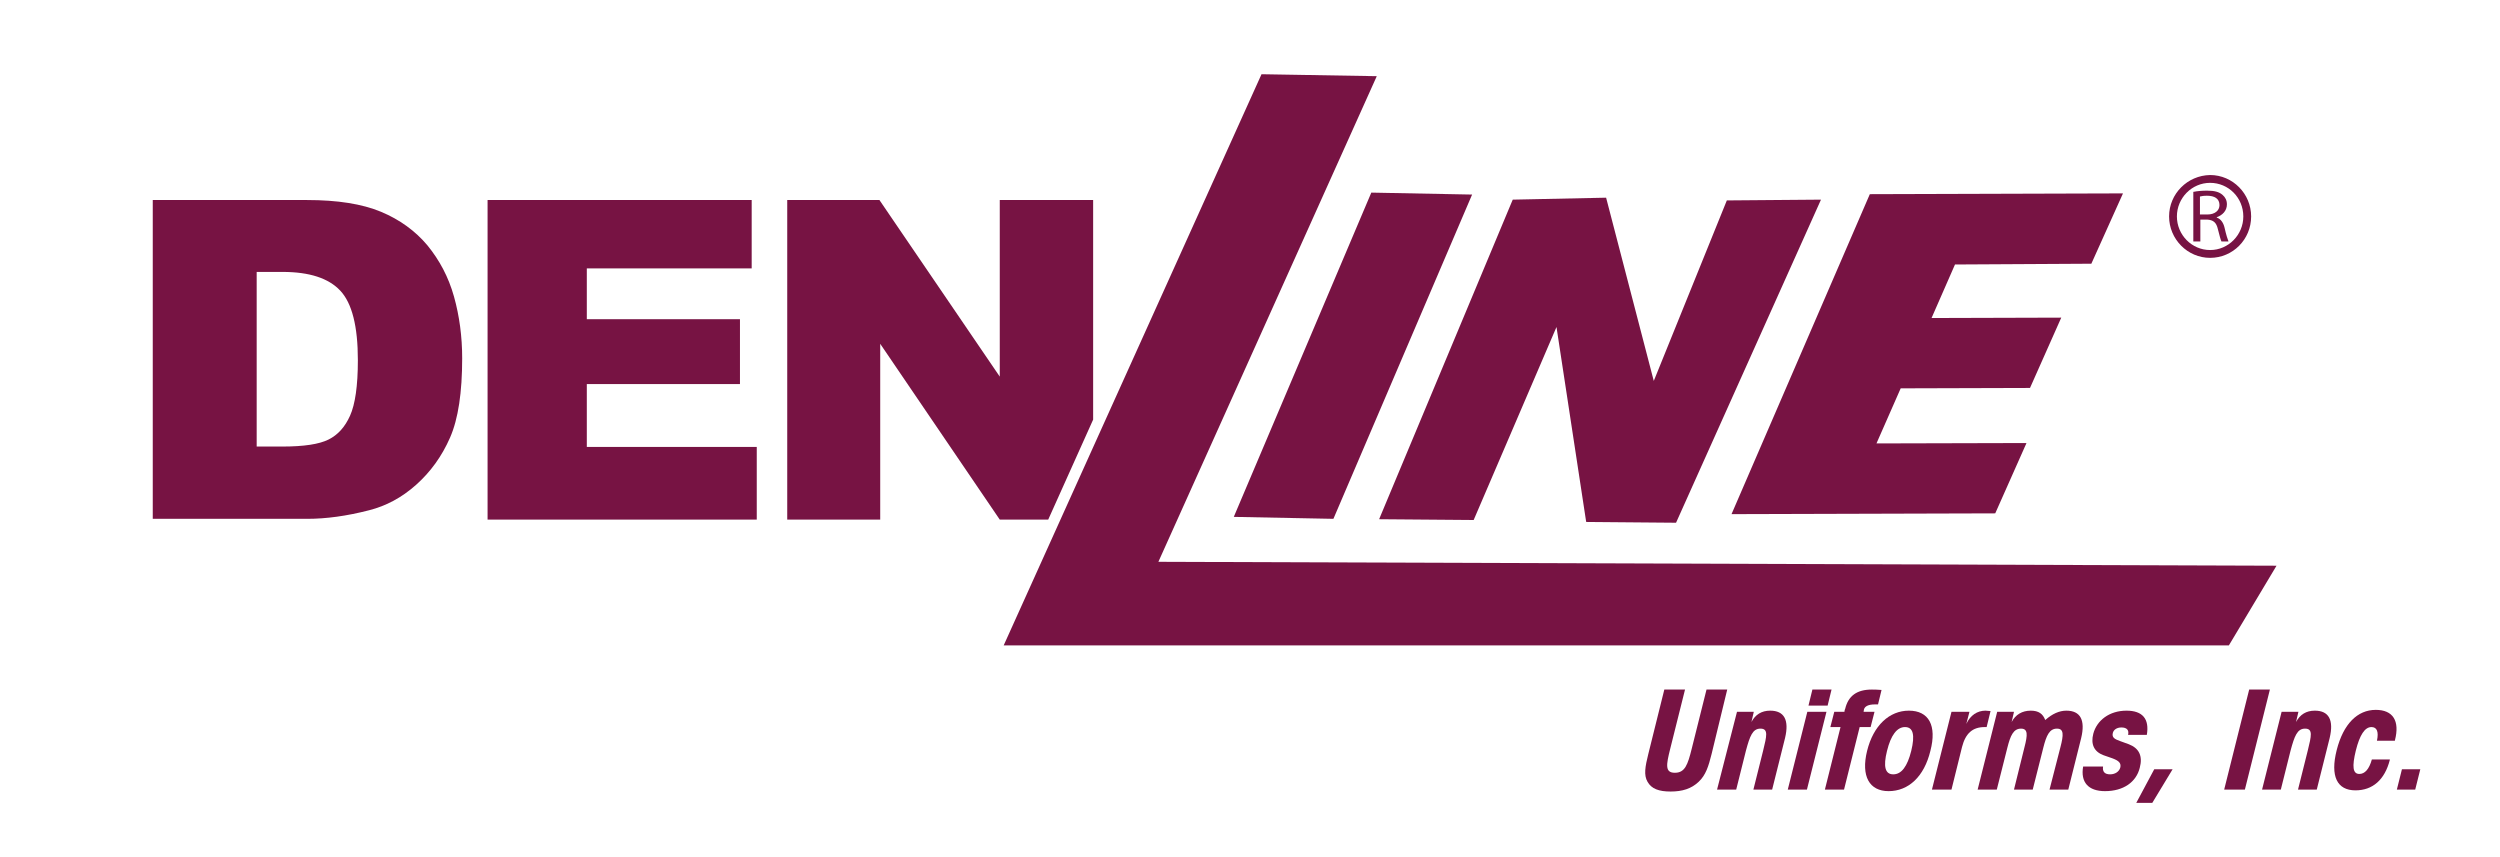
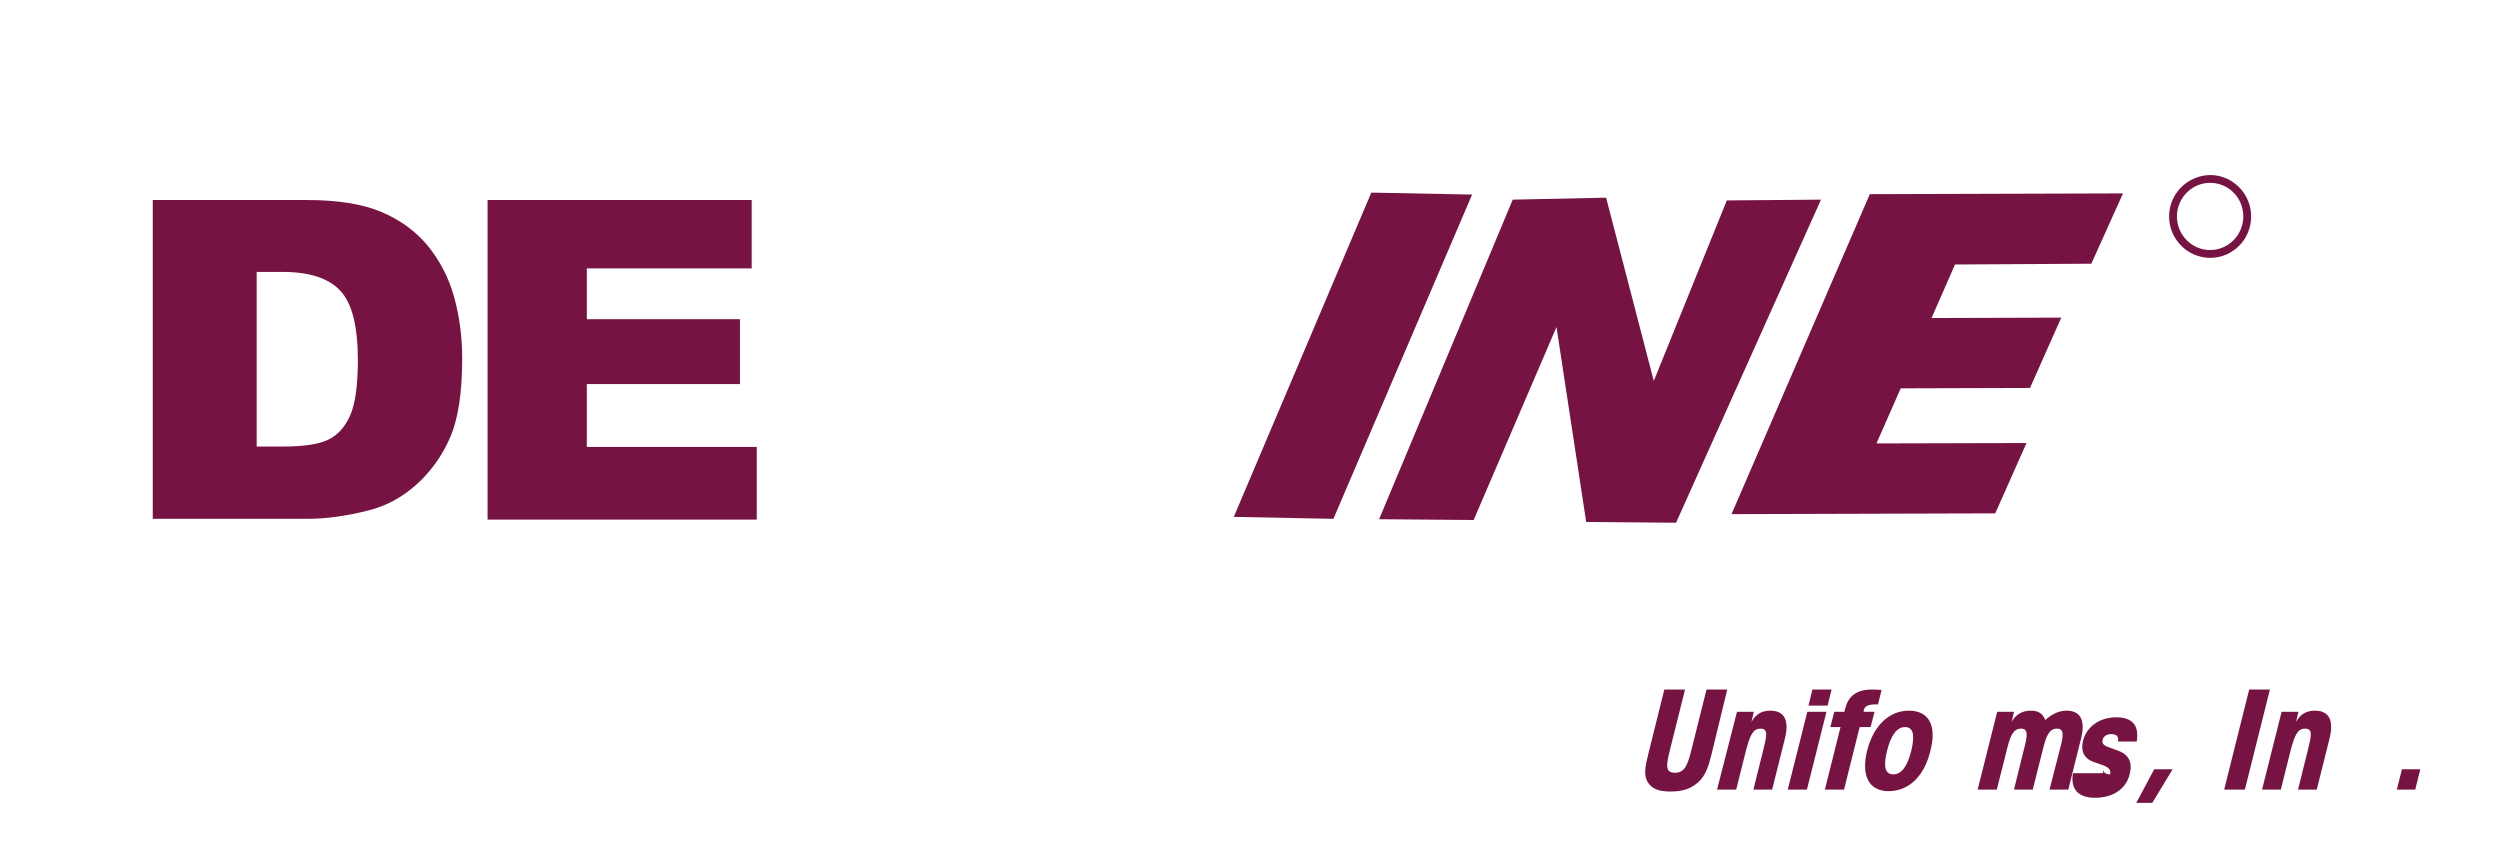
<svg xmlns="http://www.w3.org/2000/svg" version="1.1" id="Layer_1" x="0px" y="0px" viewBox="0 0 639.9 219.3" style="enable-background:new 0 0 639.9 219.3;" xml:space="preserve">
  <style type="text/css">
	.st0{fill:#771343;}
</style>
  <g>
    <path class="st0" d="M438.1,193c-0.8,3.2-1.5,5.4-3.3,7.1c-1.9,1.8-4.2,2.5-7.2,2.5c-3,0-4.9-0.7-5.9-2.5c-1-1.7-0.6-3.9,0.2-7.1   l4.1-16.5h5.3l-3.8,15.2c-1,4-1.4,6.1,1.2,6.1c2.6,0,3.3-2.1,4.3-6.1l3.8-15.2h5.3L438.1,193z" />
    <path class="st0" d="M444.6,182.2h4.3l-0.6,2.6c1-1.9,2.6-2.9,4.8-2.9c3.6,0,4.9,2.4,3.8,7l-3.3,13.2h-4.8l2.5-10   c0.9-3.7,1.4-5.6-0.7-5.6c-2,0-2.7,1.9-3.7,5.6l-2.5,10h-4.9L444.6,182.2z" />
    <path class="st0" d="M457.6,202.1l5-19.9h4.9l-5,19.9H457.6z M462.9,180.6l1-4.1h4.9l-1,4.1H462.9z" />
    <path class="st0" d="M479.9,180.3c-1.7,0-2.6,0.5-2.8,1.3l-0.1,0.6h2.8l-1,3.9H476l-4,16h-4.9l4-16h-2.6l1-3.9h2.6   c0-0.3,0.1-0.6,0.2-0.8c0.8-3.3,3-4.9,6.8-4.9c0.5,0,1.4,0,2.5,0.1l-0.9,3.7C480.4,180.3,480.1,180.3,479.9,180.3z" />
    <path class="st0" d="M477.9,192.2c1.6-6.5,5.7-10.3,10.7-10.3c5.1,0,7.2,3.8,5.5,10.3c-1.6,6.6-5.6,10.3-10.7,10.3   C478.5,202.5,476.3,198.7,477.9,192.2z M487.6,186.1c-2,0-3.6,2-4.6,6.1c-1,4-0.5,6,1.6,6c2.1,0,3.6-2,4.6-6   C490.2,188.1,489.7,186.1,487.6,186.1z" />
-     <path class="st0" d="M494.5,202.1l5-19.9h4.6l-0.8,3.1c1-2.2,2.8-3.4,4.9-3.4c0.4,0,0.8,0.1,1.3,0.1l-1,4.1c-0.2,0-0.3,0-0.5,0   c-3.1,0-4.9,1.6-5.8,5.1l-2.7,10.9H494.5z" />
    <path class="st0" d="M527.4,191.2c0.8-3.1,0.9-4.7-0.9-4.7c-1.9,0-2.7,1.7-3.5,4.9l-2.7,10.7h-4.8l2.7-10.9   c0.8-3.1,0.9-4.7-0.9-4.7c-1.9,0-2.7,1.7-3.5,4.9l-2.7,10.7h-4.9l5-19.9h4.3l-0.6,2.6c1-1.9,2.7-2.9,4.9-2.9c2,0,3.1,0.8,3.7,2.4   c1.8-1.6,3.6-2.4,5.4-2.4c3.6,0,4.9,2.4,3.8,7l-3.3,13.2h-4.8L527.4,191.2z" />
-     <path class="st0" d="M538.3,196.2c-0.2,1.3,0.4,2,1.8,2c1.3,0,2.3-0.7,2.6-1.7c0.3-1.2-0.4-1.8-2-2.4l-2.3-0.8   c-2.4-0.9-3.3-2.8-2.6-5.5c0.9-3.4,4.1-5.9,8.5-5.9c4.1,0,5.9,2.1,5.2,6.2h-4.8c0.3-1.2-0.3-1.9-1.7-1.9c-1.2,0-2,0.6-2.2,1.4   c-0.3,1.2,0.5,1.6,1.9,2.1l2.2,0.8c2.6,1,3.6,3,2.8,6c-0.9,3.7-4.2,6-8.9,6c-4.3,0-6.3-2.3-5.6-6.3H538.3z" />
+     <path class="st0" d="M538.3,196.2c-0.2,1.3,0.4,2,1.8,2c0.3-1.2-0.4-1.8-2-2.4l-2.3-0.8   c-2.4-0.9-3.3-2.8-2.6-5.5c0.9-3.4,4.1-5.9,8.5-5.9c4.1,0,5.9,2.1,5.2,6.2h-4.8c0.3-1.2-0.3-1.9-1.7-1.9c-1.2,0-2,0.6-2.2,1.4   c-0.3,1.2,0.5,1.6,1.9,2.1l2.2,0.8c2.6,1,3.6,3,2.8,6c-0.9,3.7-4.2,6-8.9,6c-4.3,0-6.3-2.3-5.6-6.3H538.3z" />
    <path class="st0" d="M556.1,196.9l-5.2,8.6h-4.1l4.6-8.6H556.1z" />
    <path class="st0" d="M569.3,202.1l6.4-25.6h5.3l-6.4,25.6H569.3z" />
    <path class="st0" d="M584,182.2h4.3l-0.6,2.6c1-1.9,2.6-2.9,4.8-2.9c3.6,0,4.9,2.4,3.8,7l-3.3,13.2h-4.8l2.5-10   c0.9-3.7,1.4-5.6-0.7-5.6c-2,0-2.7,1.9-3.7,5.6l-2.5,10H579L584,182.2z" />
-     <path class="st0" d="M607,186.1c-1.7,0-3,2-4,6c-1,4.1-0.8,6,0.9,6c1.4,0,2.5-1.2,3.2-3.7h4.6c0,0,0,0.1,0,0.1   c-1.3,5.1-4.4,7.8-8.8,7.8c-4.7,0-6.5-3.6-4.8-10.3c1.7-6.7,5.3-10.3,10-10.3c4.4,0,6.2,2.8,4.9,7.8c0,0,0,0.1,0,0.1h-4.6   C608.9,187.3,608.4,186.1,607,186.1z" />
    <path class="st0" d="M614.8,196.9h4.7l-1.3,5.2h-4.7L614.8,196.9z" />
  </g>
  <path class="st0" d="M39.1,51.2h39.5c7.8,0,14.1,1,18.9,3c4.8,2,8.8,4.9,11.9,8.6c3.1,3.8,5.4,8.1,6.8,13.1c1.4,5,2.1,10.3,2.1,15.8  c0,8.7-1,15.5-3.1,20.3c-2.1,4.8-5,8.8-8.7,12.1c-3.7,3.3-7.7,5.4-12,6.5c-5.8,1.5-11.1,2.2-15.8,2.2H39.1V51.2z M65.7,69.7v44.6  h6.5c5.6,0,9.5-0.6,11.9-1.8s4.2-3.2,5.5-6.1c1.3-2.9,2-7.6,2-14.2c0-8.7-1.5-14.6-4.5-17.8c-3-3.2-7.9-4.8-14.8-4.8H65.7z" />
  <path class="st0" d="M124.8,51.2h67.6v17.5h-42.2v13h39.2v16.6h-39.2v16.1h43.5V133h-68.9V51.2z" />
-   <path class="st0" d="M201.5,51.2h23.6l30.8,45.2V51.2h23.9v56.2L268.3,133h-12.4l-30.6-45v45h-23.8V51.2z" />
-   <path class="st0" d="M296.5,143.8l286.2,1l-12.2,20.4l-313.6,0l66-146.2l29.5,0.5L296.5,143.8z" />
  <path class="st0" d="M341.3,132.8l-25.5-0.5l35.2-83l25.8,0.5L341.3,132.8z" />
  <path class="st0" d="M387.2,51.1l23.9-0.5l12.2,46.9L442,51.3l24.1-0.2L429,133.8l-23-0.2l-7.6-49.9l-21.2,49.4l-24.2-0.2  L387.2,51.1z" />
  <path class="st0" d="M500.4,67.7l-6,13.7l33.2-0.1l-8,18l-33.1,0.1l-6.2,14.1l38.4-0.1l-8,18l-67.5,0.2l35.4-81.9l64.8-0.2l-8.1,18  L500.4,67.7z" />
  <g>
    <g>
-       <path class="st0" d="M561.5,49.1c0.9-0.2,2.2-0.3,3.4-0.3c1.9,0,3.1,0.3,4,1.1c0.7,0.6,1.1,1.4,1.1,2.4c0,1.7-1.2,2.8-2.6,3.3v0.1    c1,0.3,1.7,1.3,2,2.6c0.4,1.8,0.8,3,1,3.5h-1.8c-0.2-0.4-0.5-1.5-0.9-3.1c-0.4-1.8-1.2-2.4-2.8-2.5h-1.7v5.6h-1.8V49.1z     M563.2,54.9h1.8c1.9,0,3.1-1,3.1-2.4c0-1.7-1.3-2.4-3.2-2.4c-0.9,0-1.4,0.1-1.8,0.2V54.9z" />
-     </g>
+       </g>
    <g>
      <path class="st0" d="M555.2,55.4c0,5.8,4.7,10.6,10.5,10.6c5.8,0,10.5-4.7,10.5-10.6c0-5.8-4.7-10.6-10.5-10.6    C559.9,44.9,555.2,49.6,555.2,55.4z M557.2,55.4c0-4.7,3.8-8.6,8.5-8.6c4.7,0,8.5,3.8,8.5,8.6c0,4.7-3.8,8.6-8.5,8.6    C561,64,557.2,60.1,557.2,55.4z" />
    </g>
  </g>
</svg>